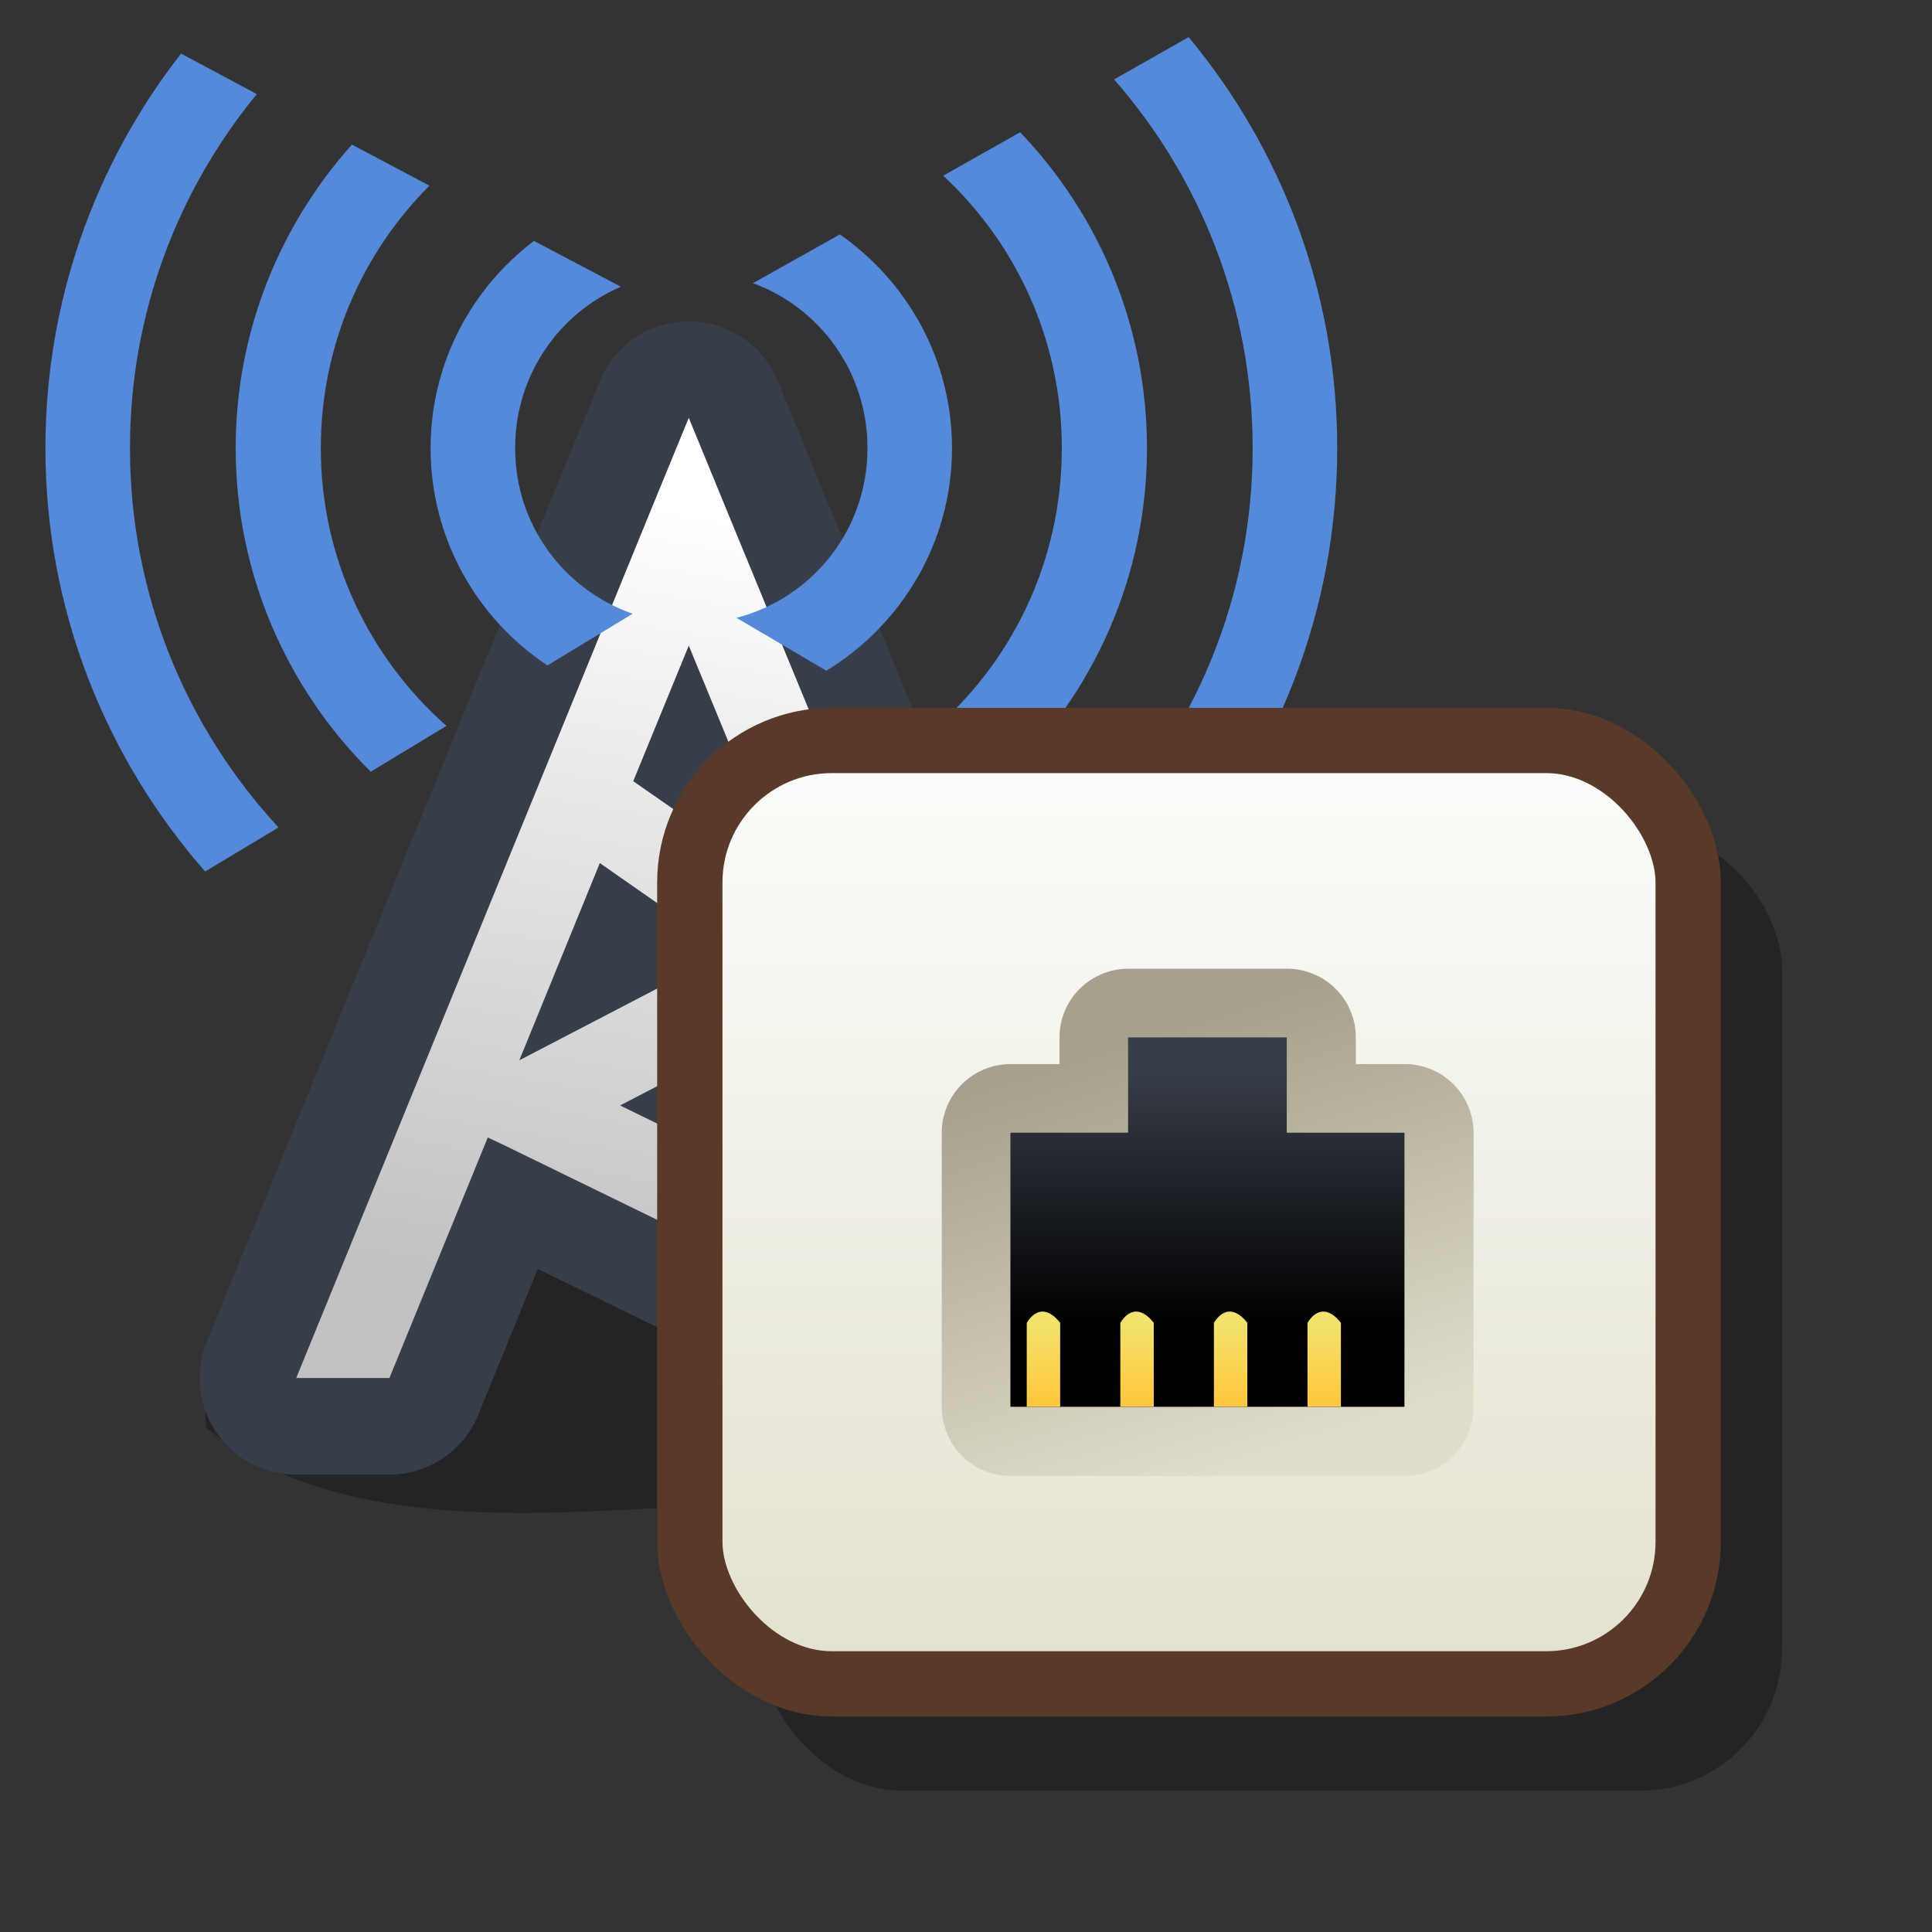
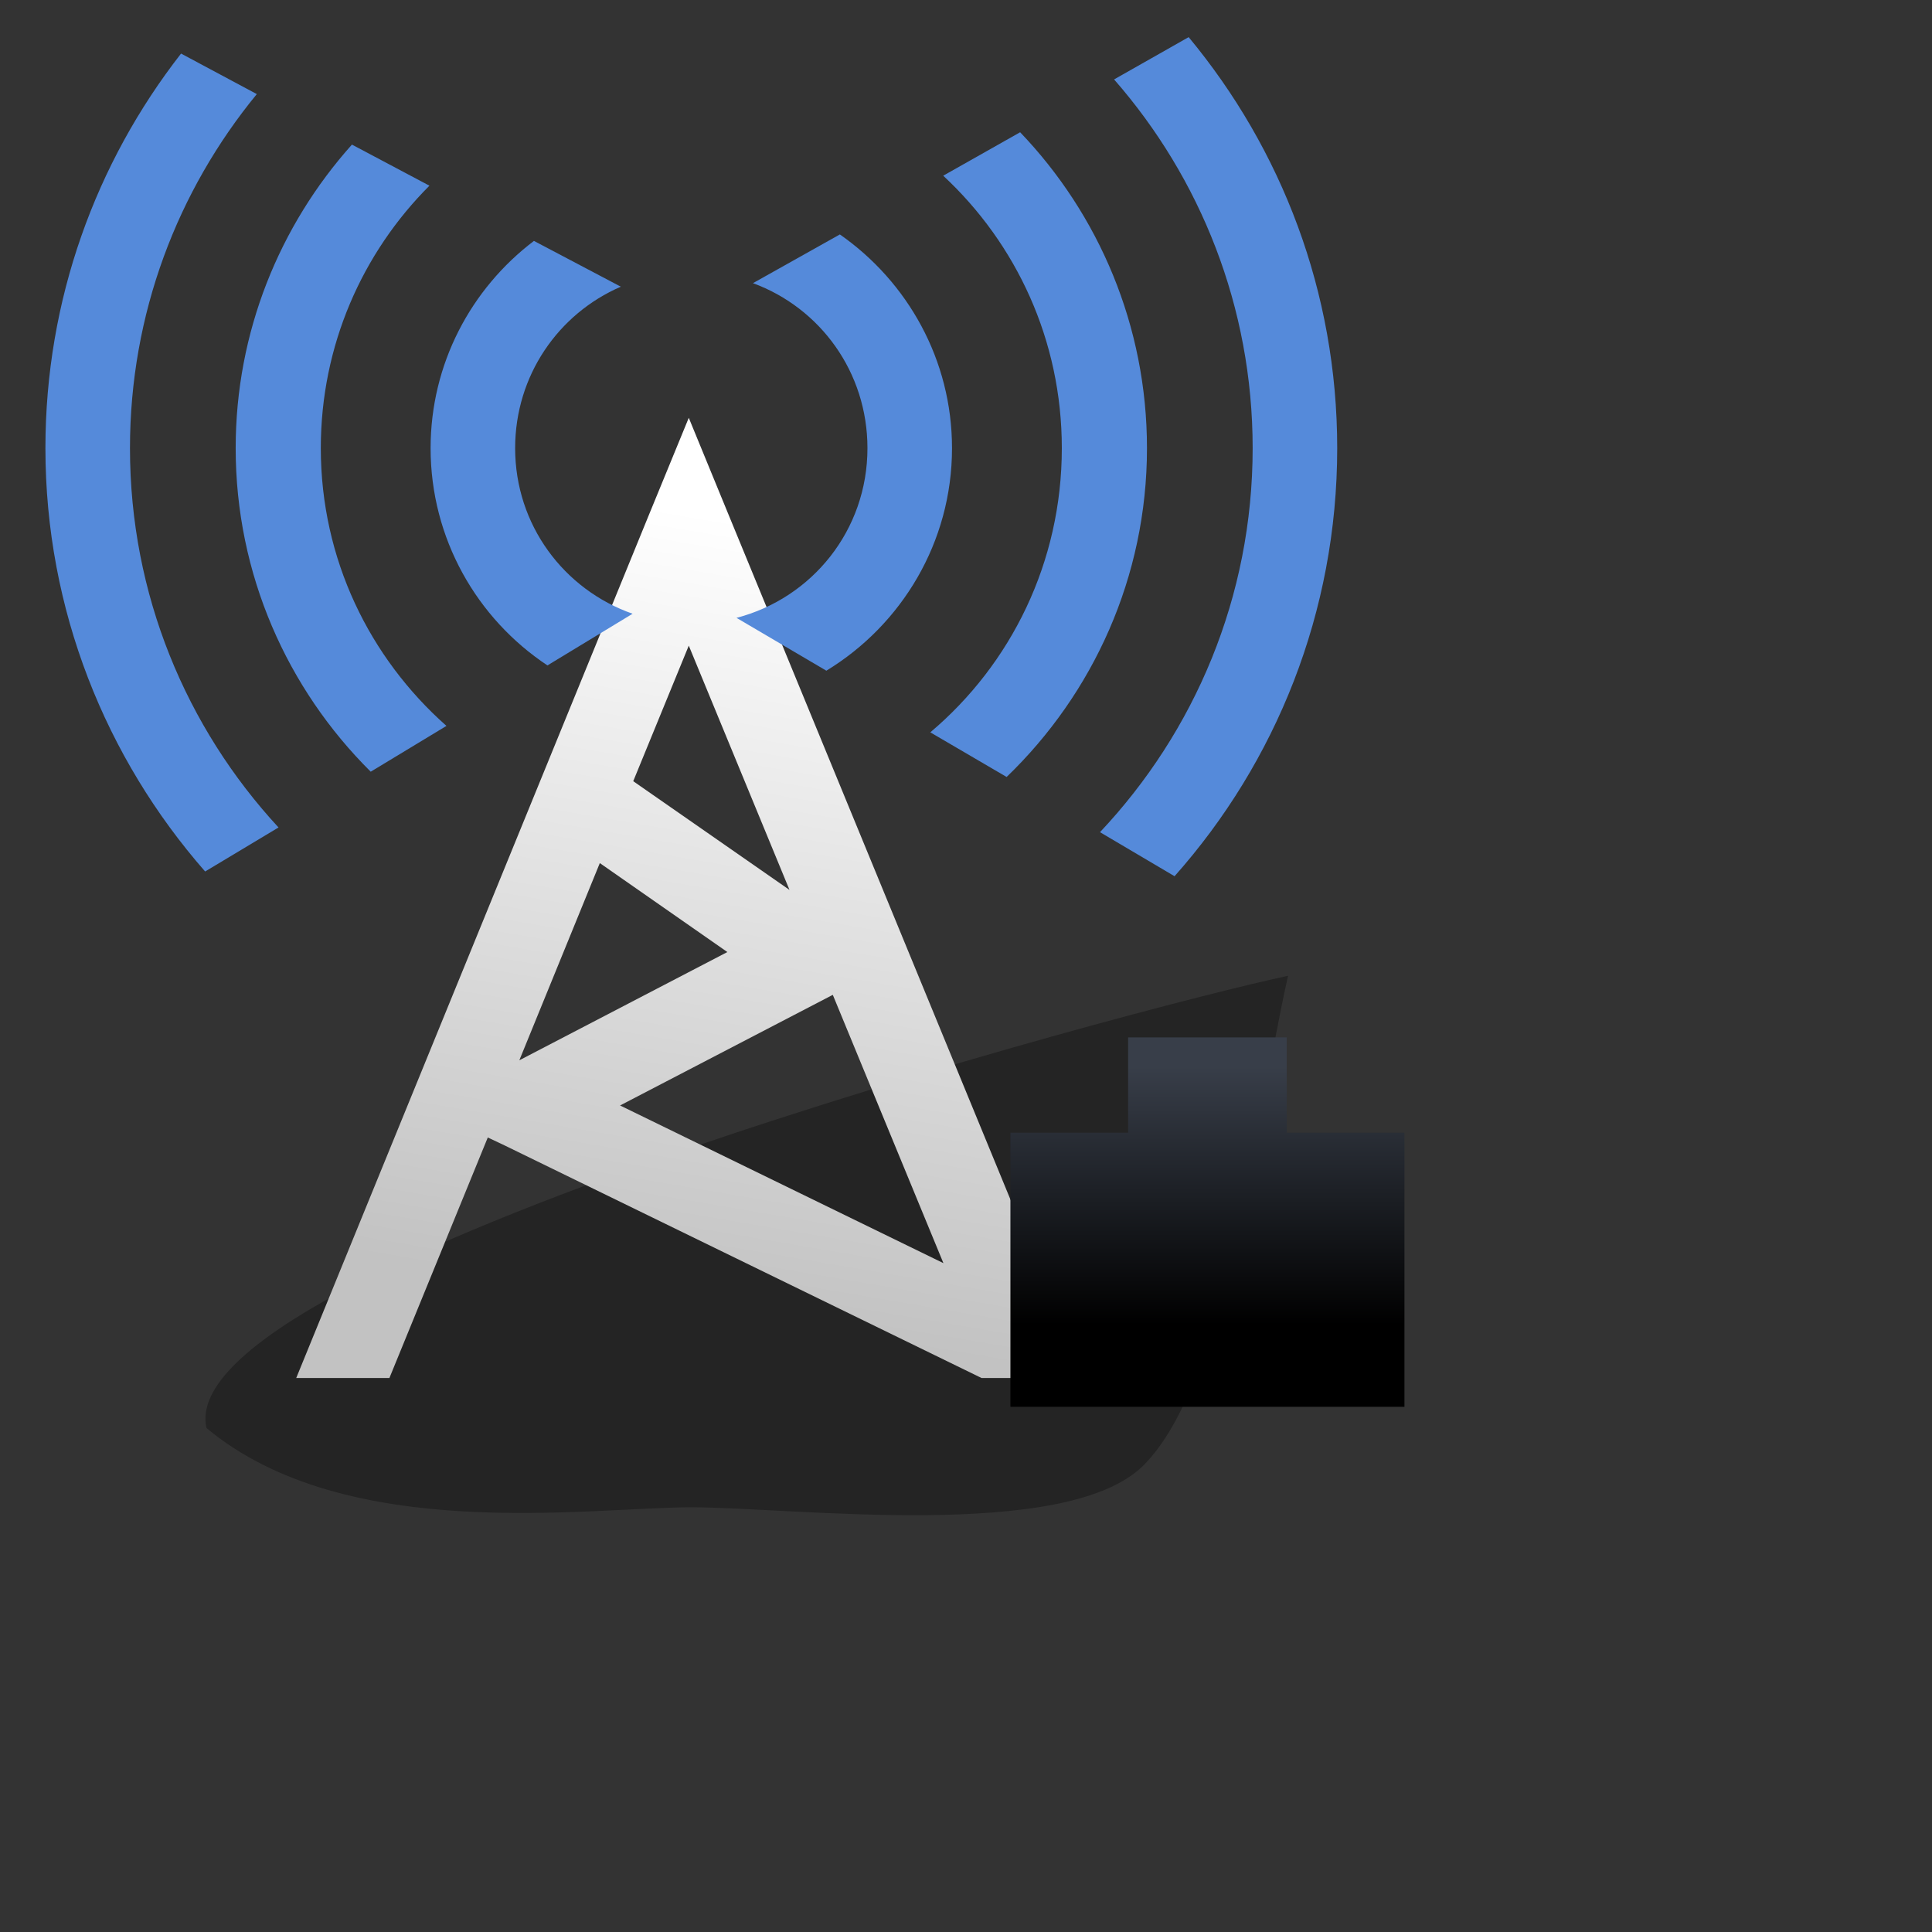
<svg xmlns="http://www.w3.org/2000/svg" xmlns:ns1="http://sodipodi.sourceforge.net/DTD/sodipodi-0.dtd" xmlns:ns2="http://www.inkscape.org/namespaces/inkscape" xmlns:xlink="http://www.w3.org/1999/xlink" id="svg569" ns1:version="0.32" width="72pt" height="72pt" ns1:docbase="/home/zeus/Desktop/icons/gartoon/svg" ns1:docname="gnome-nettool.svg" ns2:version="0.46+devel" ns2:output_extension="org.inkscape.output.svg.inkscape">
  <rect width="100%" height="100%" fill="#333333" stroke="none" />
  <defs id="defs571">
    <ns2:perspective ns1:type="inkscape:persp3d" ns2:vp_x="0 : 45 : 1" ns2:vp_y="0 : 1000 : 0" ns2:vp_z="90 : 45 : 1" ns2:persp3d-origin="45 : 30 : 1" id="perspective88" />
    <linearGradient id="linearGradient584">
      <stop style="stop-color:#ffffff;stop-opacity:0;" offset="0" id="stop585" />
      <stop style="stop-color:#ffffff;stop-opacity:1;" offset="1" id="stop586" />
    </linearGradient>
    <linearGradient xlink:href="#linearGradient584" id="linearGradient587" x1="28.252" y1="32.869" x2="68.36" y2="21.479" gradientUnits="userSpaceOnUse" spreadMethod="pad" gradientTransform="matrix(1.037,-1.811349e-6,3.827296e-7,0.964,2.057071e-6,1.075978e-6)" />
    <linearGradient gradientUnits="userSpaceOnUse" y2="65.392" x2="54.191" y1="24.158" x1="41.033" id="linearGradient3513" xlink:href="#linearGradient1926" ns2:collect="always" />
    <linearGradient gradientTransform="matrix(0.784,0,0,0.784,10.394,8.636)" gradientUnits="userSpaceOnUse" y2="53.815" x2="42.844" y1="28.569" x1="42.844" id="linearGradient3477" xlink:href="#linearGradient3471" ns2:collect="always" />
    <linearGradient y2="-1.703" x2="44.979" y1="77.064" x1="44.979" gradientTransform="matrix(1.027,0,0,0.973,-1.626,1.983)" gradientUnits="userSpaceOnUse" id="linearGradient1940" xlink:href="#linearGradient718" ns2:collect="always" />
    <linearGradient y2="47.612" x2="29.665" y1="38.219" x1="29.899" gradientUnits="userSpaceOnUse" id="linearGradient1937" xlink:href="#linearGradient1926" ns2:collect="always" />
    <linearGradient gradientUnits="userSpaceOnUse" y2="47.612" x2="29.665" y1="38.219" x1="29.899" id="linearGradient1935" xlink:href="#linearGradient1926" ns2:collect="always" />
    <linearGradient gradientUnits="userSpaceOnUse" y2="55.459" x2="29.568" y1="25.469" x1="29.795" gradientTransform="scale(0.989,1.011)" id="linearGradient1925" xlink:href="#linearGradient1926" ns2:collect="always" />
    <ns1:namedview ns2:window-y="56" ns2:window-x="103" ns2:window-height="560" ns2:window-width="812" ns2:cy="73.007956" ns2:cx="113.94414" ns2:zoom="2.4559706" ns2:pageshadow="2" ns2:pageopacity="0.0" borderopacity="1.0" bordercolor="#666666" pagecolor="#ffffff" id="namedview1807" />
    <defs id="defs3">
      <ns1:namedview id="namedview909" />
      <defs id="defs550">
        <linearGradient spreadMethod="pad" gradientUnits="objectBoundingBox" id="linearGradient632" y2="0" x2="1" y1="0" x1="0">
          <stop id="stop633" offset="0" style="stop-color:#ffb700;stop-opacity:1;" />
          <stop id="stop634" offset="1" style="stop-color:#ffd58f;stop-opacity:0;" />
        </linearGradient>
        <linearGradient spreadMethod="pad" gradientUnits="objectBoundingBox" id="linearGradient556" y2="0" x2="1" y1="0" x1="0">
          <stop id="stop557" offset="0" style="stop-color:#000000;stop-opacity:1;" />
          <stop id="stop558" offset="1" style="stop-color:#bdf2ff;stop-opacity:0.384;" />
        </linearGradient>
        <linearGradient spreadMethod="pad" gradientUnits="userSpaceOnUse" y2="69.143" x2="35.371" y1="19.296" x1="60.645" xlink:href="#linearGradient632" id="linearGradient2676" />
        <linearGradient gradientTransform="scale(0.741,1.35)" spreadMethod="pad" gradientUnits="userSpaceOnUse" y2="54.628" x2="73.916" y1="17.444" x1="85.638" id="linearGradient631" xlink:href="#linearGradient632" />
      </defs>
    </defs>
    <linearGradient y2="68.667" x2="37.32" y1="39.845" x1="40.261" spreadMethod="pad" gradientTransform="scale(1.185,0.844)" gradientUnits="userSpaceOnUse" id="linearGradient1168" xlink:href="#linearGradient724" ns2:collect="always" />
    <linearGradient y2="27.205" x2="24.038" y1="41.926" x1="45.433" spreadMethod="pad" gradientTransform="scale(1.034,0.967)" gradientUnits="userSpaceOnUse" id="linearGradient1167" xlink:href="#linearGradient718" ns2:collect="always" />
    <radialGradient r="14.895" fy="118.191" fx="33.213" cy="118.191" cx="33.213" spreadMethod="pad" gradientTransform="scale(1.559,0.641)" gradientUnits="userSpaceOnUse" id="radialGradient1166" xlink:href="#linearGradient734" ns2:collect="always" />
    <linearGradient y2="68.667" x2="37.32" y1="39.845" x1="40.261" spreadMethod="pad" gradientTransform="scale(1.185,0.844)" gradientUnits="userSpaceOnUse" id="linearGradient1165" xlink:href="#linearGradient724" ns2:collect="always" />
    <linearGradient y2="27.205" x2="24.038" y1="41.926" x1="45.433" spreadMethod="pad" gradientTransform="scale(1.034,0.967)" gradientUnits="userSpaceOnUse" id="linearGradient1164" xlink:href="#linearGradient718" ns2:collect="always" />
    <radialGradient r="14.895" fy="118.191" fx="33.213" cy="118.191" cx="33.213" spreadMethod="pad" gradientTransform="scale(1.559,0.641)" gradientUnits="userSpaceOnUse" id="radialGradient1163" xlink:href="#linearGradient734" ns2:collect="always" />
    <linearGradient y2="68.667" x2="37.32" y1="39.845" x1="40.261" spreadMethod="pad" gradientTransform="scale(1.185,0.844)" gradientUnits="userSpaceOnUse" id="linearGradient1162" xlink:href="#linearGradient724" ns2:collect="always" />
    <linearGradient y2="27.205" x2="24.038" y1="41.926" x1="45.433" spreadMethod="pad" gradientTransform="scale(1.034,0.967)" gradientUnits="userSpaceOnUse" id="linearGradient1161" xlink:href="#linearGradient718" ns2:collect="always" />
    <radialGradient r="14.895" fy="118.191" fx="33.213" cy="118.191" cx="33.213" spreadMethod="pad" gradientTransform="scale(1.559,0.641)" gradientUnits="userSpaceOnUse" id="radialGradient1160" xlink:href="#linearGradient734" ns2:collect="always" />
    <linearGradient id="linearGradient1345" xlink:href="#linearGradient1341" />
    <radialGradient id="radialGradient738" xlink:href="#linearGradient734" />
    <radialGradient gradientTransform="scale(1.559,0.641)" spreadMethod="pad" gradientUnits="userSpaceOnUse" r="14.895" fy="118.191" fx="33.213" cy="118.191" cx="33.213" id="radialGradient733" xlink:href="#linearGradient734" />
    <linearGradient gradientTransform="scale(0.993,1.007)" spreadMethod="reflect" gradientUnits="userSpaceOnUse" y2="33.27" x2="36.714" y1="48.584" x1="50.914" id="linearGradient732" xlink:href="#linearGradient1341" />
    <linearGradient gradientTransform="scale(1.185,0.844)" spreadMethod="pad" gradientUnits="userSpaceOnUse" y2="68.667" x2="37.32" y1="39.845" x1="40.261" id="linearGradient723" xlink:href="#linearGradient724" />
    <linearGradient gradientTransform="scale(1.034,0.967)" spreadMethod="pad" gradientUnits="userSpaceOnUse" y2="27.205" x2="24.038" y1="41.926" x1="45.433" id="linearGradient721" xlink:href="#linearGradient718" />
    <linearGradient id="linearGradient718">
      <stop id="stop719" offset="0" style="stop-color:#e3e1cf;stop-opacity:1;" />
      <stop id="stop720" offset="1" style="stop-color:#ffffff;stop-opacity:1;" />
    </linearGradient>
    <linearGradient id="linearGradient724">
      <stop id="stop725" offset="0" style="stop-color:#ffffff;stop-opacity:0.49;" />
      <stop id="stop726" offset="1" style="stop-color:#ffffff;stop-opacity:0.176;" />
    </linearGradient>
    <linearGradient id="linearGradient734">
      <stop id="stop735" offset="0" style="stop-color:#2a2535;stop-opacity:1;" />
      <stop id="stop736" offset="1" style="stop-color:#e3e1cf;stop-opacity:1;" />
    </linearGradient>
    <linearGradient id="linearGradient1341">
      <stop id="stop1342" offset="0" style="stop-color:#545554;stop-opacity:1;" />
      <stop id="stop1343" offset="1" style="stop-color:#ffffff;stop-opacity:1;" />
    </linearGradient>
    <linearGradient id="linearGradient1926">
      <stop id="stop1927" offset="0" style="stop-color:#a6a08c;stop-opacity:1;" />
      <stop id="stop1928" offset="1" style="stop-color:#e0decb;stop-opacity:1;" />
    </linearGradient>
    <ns2:perspective id="perspective60" ns2:persp3d-origin="45 : 30 : 1" ns2:vp_z="90 : 45 : 1" ns2:vp_y="0 : 1000 : 0" ns2:vp_x="0 : 45 : 1" ns1:type="inkscape:persp3d" />
    <linearGradient id="linearGradient3370" ns2:collect="always">
      <stop id="stop3372" offset="0" style="stop-color:#ffc93f;stop-opacity:1;" />
      <stop id="stop3374" offset="1" style="stop-color:#f1e36c;stop-opacity:1" />
    </linearGradient>
    <linearGradient id="linearGradient3471" ns2:collect="always">
      <stop id="stop3473" offset="0" style="stop-color:#383e49;stop-opacity:1" />
      <stop id="stop3475" offset="1" style="stop-color:#000000;stop-opacity:1" />
    </linearGradient>
    <linearGradient gradientTransform="matrix(0.982,0,0,0.982,0.43,0.574)" y2="29.211" x2="47.057" y1="76.055" x1="39.062" gradientUnits="userSpaceOnUse" id="linearGradient3662" xlink:href="#linearGradient3637" ns2:collect="always" />
    <defs id="defs2739">
      <ns1:namedview id="namedview2741" />
      <defs id="defs2743">
        <linearGradient spreadMethod="pad" gradientUnits="objectBoundingBox" id="linearGradient2745" y2="0" x2="1" y1="0" x1="0">
          <stop id="stop2747" offset="0" style="stop-color:#ffb700;stop-opacity:1;" />
          <stop id="stop2749" offset="1" style="stop-color:#ffd58f;stop-opacity:0;" />
        </linearGradient>
        <linearGradient spreadMethod="pad" gradientUnits="objectBoundingBox" id="linearGradient2751" y2="0" x2="1" y1="0" x1="0">
          <stop id="stop2753" offset="0" style="stop-color:#000000;stop-opacity:1;" />
          <stop id="stop2755" offset="1" style="stop-color:#bdf2ff;stop-opacity:0.384;" />
        </linearGradient>
        <linearGradient spreadMethod="pad" gradientUnits="userSpaceOnUse" y2="69.143" x2="35.371" y1="19.296" x1="60.645" xlink:href="#linearGradient632" id="linearGradient2757" />
        <linearGradient gradientTransform="scale(0.741,1.35)" spreadMethod="pad" gradientUnits="userSpaceOnUse" y2="54.628" x2="73.916" y1="17.444" x1="85.638" id="linearGradient2759" xlink:href="#linearGradient632" />
      </defs>
    </defs>
    <linearGradient id="linearGradient3637" ns2:collect="always">
      <stop id="stop3639" offset="0" style="stop-color:#c2c2c2;stop-opacity:1" />
      <stop id="stop3641" offset="1" style="stop-color:#ffffff;stop-opacity:1" />
    </linearGradient>
    <ns2:perspective id="perspective2733" ns2:persp3d-origin="45 : 30 : 1" ns2:vp_z="90 : 45 : 1" ns2:vp_y="0 : 1000 : 0" ns2:vp_x="0 : 45 : 1" ns1:type="inkscape:persp3d" />
    <linearGradient ns2:collect="always" xlink:href="#linearGradient3370" id="linearGradient2772" gradientUnits="userSpaceOnUse" gradientTransform="matrix(0.784,0,0,1.619,10.394,-43.048)" x1="26.858" y1="61.459" x2="26.823" y2="57.814" />
  </defs>
  <ns1:namedview id="base" showgrid="false" ns2:zoom="2.9444444" ns2:cx="54.339623" ns2:cy="46.032859" ns2:window-width="640" ns2:window-height="724" ns2:window-x="0" ns2:window-y="1" ns2:current-layer="svg569" />
  <g id="g2762" transform="matrix(0.841,0,0,0.841,-4.927,0.784)">
    <path ns1:nodetypes="csscc" id="path3667" d="m 18.058,83.441 c 8.263,6.886 22.586,4.683 28.646,4.683 6.06,0 22.175,2.064 26.718,-2.479 4.958,-4.958 6.611,-20.383 8.539,-28.922 -8.767,1.845 -66.106,17.078 -63.903,26.718 z" style="opacity:1;color:#000000;fill:#000000;fill-opacity:0.294;fill-rule:nonzero;stroke:none;stroke-width:7;marker:none;marker-start:none;marker-mid:none;marker-end:none;visibility:visible;display:inline;overflow:visible;enable-background:accumulate" />
-     <path transform="matrix(0.89,0,0,0.89,6.259,9.878)" d="M 45.156,9.188 C 42.611,9.242 40.341,10.801 39.375,13.156 L 36.719,19.625 C 36.708,19.635 36.698,19.646 36.688,19.656 L 13.281,76.938 C 12.476,78.912 12.708,81.158 13.9,82.927 15.092,84.696 17.086,85.754 19.219,85.75 l 6.188,0 C 28.005,85.74 30.339,84.159 31.312,81.75 l 3.938,-9.656 26.656,13 C 62.781,85.524 63.743,85.748 64.719,85.75 l 6.812,0 C 73.675,85.752 75.677,84.681 76.865,82.897 78.052,81.112 78.267,78.851 77.438,76.875 L 76.25,74.031 53.844,19.625 51.188,13.156 C 50.187,10.717 47.792,9.141 45.156,9.188 z" id="path3587" style="color:#000000;fill:#383e49;fill-opacity:1;stroke:none;stroke-width:5.738;marker:none;visibility:visible;display:inline;overflow:visible;enable-background:accumulate" ns2:original="M 45.28125 15.59375 L 42.625 22.0625 L 19.21875 79.34375 L 25.40625 79.34375 L 31.9375 63.375 L 33.0625 63.90625 L 64.71875 79.34375 L 71.53125 79.34375 L 70.34375 76.5 L 47.9375 22.0625 L 45.28125 15.59375 z M 45.28125 30.71875 L 51.96875 46.9375 L 41.59375 39.71875 L 45.28125 30.71875 z M 39.375 45.15625 L 47.84375 51.0625 L 34.03125 58.25 L 39.375 45.15625 z M 54.84375 53.90625 L 62.1875 71.71875 L 40.71875 61.25 L 54.71875 53.96875 L 54.84375 53.90625 z " ns2:radius="6.3972974" ns1:type="inkscape:offset" />
    <path id="path3567" d="m 46.554,23.754 -2.364,5.756 -20.829,50.974 5.506,0 5.812,-14.21 1.001,0.473 28.17,13.738 6.062,0 L 68.857,77.954 48.918,29.511 z m 0,0 m 0,0 m 0,0 m 0,0 m 0,0 m 0,0 m 0,0 m 0,0 m 0,0 m 0,0 m 0,0 m 0,0 m 0,13.46 5.951,14.433 -9.233,-6.424 z m 0,0 m 0,0 m 0,0 m 0,0 m 0,0 m 0,0 m 0,0 m 0,0 m 0,0 m 0,0 m 0,0 m 0,0 m -5.256,12.848 7.536,5.256 -12.292,6.396 z m 0,0 m 0,0 m 0,0 m 0,0 m 0,0 m 0,0 m 0,0 m 0,0 m 0,0 m 0,0 m 0,0 m 0,0 M 55.064,57.848 61.599,73.699 42.494,64.383 54.953,57.904 z" clip-path="none" style="color:#000000;fill:url(#linearGradient3662);fill-opacity:1;stroke:none;stroke-width:5.738;marker:none;visibility:visible;display:inline;overflow:visible;enable-background:accumulate" />
    <path id="path3589" d="m 55.481,12.919 -5.135,2.879 c 3.97,1.459 6.765,5.253 6.765,9.749 1e-06,4.848 -3.269,8.86 -7.736,10.026 l 5.308,3.122 c 4.444,-2.705 7.424,-7.585 7.424,-13.148 2e-06,-5.221 -2.631,-9.842 -6.626,-12.628 z m 0,0 m 0,0 m 0,0 m 0,0 m 0,0 m 0,0 m 0,0 m 0,0 m 0,0 m 0,0 m 0,0 m 0,0 m 0,0 m -18.075,0.382 c -3.712,2.816 -6.106,7.257 -6.106,12.246 0,5.343 2.737,10.074 6.904,12.836 l 5.03,-3.053 c -4.051,-1.423 -6.939,-5.238 -6.939,-9.783 -3e-06,-4.287 2.552,-7.945 6.245,-9.54 z" style="color:#000000;fill:#558ada;fill-opacity:1;stroke:none;stroke-width:3.537;marker:none;visibility:visible;display:inline;overflow:visible;enable-background:accumulate" />
    <path id="path3593" d="m 66.132,6.882 -4.545,2.567 c 4.312,4.006 7.008,9.721 7.008,16.097 0,6.751 -3.008,12.769 -7.771,16.791 l 4.51,2.637 c 5.099,-4.914 8.292,-11.808 8.292,-19.428 -1e-06,-7.226 -2.85,-13.813 -7.494,-18.665 z m 0,0 m 0,0 m 0,0 m 0,0 m 0,0 m 0,0 m 0,0 m 0,0 m 0,0 m 0,0 m 0,0 m 0,0 m 0,0 M 26.652,7.611 c -4.269,4.773 -6.869,11.061 -6.869,17.936 0,7.454 3.053,14.225 7.979,19.116 l 4.475,-2.706 c -4.541,-4.017 -7.424,-9.86 -7.424,-16.41 -2e-06,-6.064 2.45,-11.539 6.418,-15.508 z" style="color:#000000;fill:#558ada;fill-opacity:1;stroke:none;stroke-width:1.869;marker:none;visibility:visible;display:inline;overflow:visible;enable-background:accumulate" />
-     <path id="path3595" d="m 76.089,1.262 -4.406,2.498 c 5.087,5.819 8.187,13.43 8.187,21.787 2e-06,8.801 -3.441,16.766 -9.02,22.689 l 4.406,2.602 c 5.978,-6.731 9.61,-15.595 9.61,-25.291 -1e-06,-9.234 -3.299,-17.684 -8.777,-24.285 z m 0,0 m 0,0 m 0,0 m 0,0 m 0,0 m 0,0 m 0,0 m 0,0 m 0,0 m 0,0 m 0,0 m 0,0 m 0,0 M 16.556,2.233 c -5.028,6.45 -8.014,14.532 -8.014,23.313 0,9.566 3.573,18.316 9.436,25.013 L 22.315,47.958 C 16.869,42.066 13.538,34.203 13.538,25.547 c -2e-06,-7.951 2.816,-15.219 7.494,-20.92 z" style="color:#000000;fill:#558ada;fill-opacity:1;stroke:none;stroke-width:1.281;marker:none;visibility:visible;display:inline;overflow:visible;enable-background:accumulate" />
+     <path id="path3595" d="m 76.089,1.262 -4.406,2.498 c 5.087,5.819 8.187,13.43 8.187,21.787 2e-06,8.801 -3.441,16.766 -9.02,22.689 l 4.406,2.602 c 5.978,-6.731 9.61,-15.595 9.61,-25.291 -1e-06,-9.234 -3.299,-17.684 -8.777,-24.285 z m 0,0 m 0,0 m 0,0 m 0,0 m 0,0 m 0,0 m 0,0 m 0,0 m 0,0 m 0,0 m 0,0 m 0,0 M 16.556,2.233 c -5.028,6.45 -8.014,14.532 -8.014,23.313 0,9.566 3.573,18.316 9.436,25.013 L 22.315,47.958 C 16.869,42.066 13.538,34.203 13.538,25.547 c -2e-06,-7.951 2.816,-15.219 7.494,-20.92 z" style="color:#000000;fill:#558ada;fill-opacity:1;stroke:none;stroke-width:1.281;marker:none;visibility:visible;display:inline;overflow:visible;enable-background:accumulate" />
  </g>
  <g id="g2688" transform="matrix(0.649,0,0,0.649,31.463,32.848)">
-     <rect rx="10.87" ry="10.87" y="12.773" x="9.789" height="73.718" width="78.173" id="rect1169" style="fill:#000000;fill-opacity:0.289;stroke:none" />
-     <rect rx="10.87" ry="10.87" y="6.079" x="4.335" height="72.23" width="76.438" id="rect1939" style="fill:url(#linearGradient1940);fill-opacity:1;stroke:#593a28;stroke-width:5;stroke-linecap:round;stroke-linejoin:round;stroke-miterlimit:4;stroke-opacity:1;stroke-dasharray:none" />
-     <path transform="matrix(0.784,0,0,0.784,10.394,8.636)" d="M 35.094,19.031 C 33.311,19.029 31.601,19.737 30.341,20.997 29.08,22.257 28.373,23.967 28.375,25.75 l 0,2.594 -4.781,0 C 21.811,28.342 20.101,29.049 18.841,30.309 17.58,31.57 16.873,33.28 16.875,35.062 l 0,26.781 C 16.873,63.626 17.58,65.336 18.841,66.597 20.101,67.857 21.811,68.564 23.594,68.562 L 62.094,68.562 C 63.876,68.564 65.586,67.857 66.847,66.597 68.107,65.336 68.814,63.626 68.812,61.844 l 0,-26.781 C 68.814,33.28 68.107,31.57 66.847,30.309 65.586,29.049 63.876,28.342 62.094,28.344 L 57.312,28.344 l 0,-2.594 C 57.314,23.967 56.607,22.257 55.347,20.997 54.086,19.737 52.376,19.029 50.594,19.031 z" id="path3503" style="opacity:1;color:#000000;fill:url(#linearGradient3513);fill-opacity:1;fill-rule:nonzero;stroke:none;stroke-width:1.5;marker:none;marker-start:none;marker-mid:none;marker-end:none;visibility:visible;display:inline;overflow:visible;enable-background:accumulate" ns2:original="M 35.09375 25.75 L 35.09375 35.0625 L 23.59375 35.0625 L 23.59375 61.84375 L 62.09375 61.84375 L 62.09375 35.0625 L 50.59375 35.0625 L 50.59375 25.75 L 35.09375 25.75 z " ns2:radius="6.7107086" ns1:type="inkscape:offset" />
    <path id="rect2529" d="m 37.893,28.813 0,7.297 -9.011,0 0,20.986 30.168,0 0,-20.986 -9.011,0 0,-7.297 z" style="opacity:1;color:#000000;fill:url(#linearGradient3477);fill-opacity:1;fill-rule:nonzero;stroke:none;stroke-width:1.5;marker:none;marker-start:none;marker-mid:none;marker-end:none;visibility:visible;display:inline;overflow:visible;enable-background:accumulate" />
-     <path ns1:nodetypes="ccccc" id="rect3303" d="m 30.132,50.665 c 0.743,-1.197 1.706,-1.094 2.559,0 l 0,6.424 -2.559,0 z" style="color:#000000;fill:url(#linearGradient2772);fill-opacity:1;fill-rule:nonzero;stroke:none;stroke-width:1.5;marker:none;marker-start:none;marker-mid:none;marker-end:none;visibility:visible;display:inline;overflow:visible;enable-background:accumulate" />
    <use height="90" width="90" id="use3355" transform="translate(3.583,1.9538433e-8)" xlink:href="#rect3303" ns2:tiled-clone-of="#rect3303" y="0" x="0" />
    <use height="90" width="90" id="use3357" transform="translate(7.165,1.9538433e-8)" xlink:href="#rect3303" ns2:tiled-clone-of="#rect3303" y="0" x="0" />
    <use height="90" width="90" id="use3359" transform="translate(10.748,1.9538433e-8)" xlink:href="#rect3303" ns2:tiled-clone-of="#rect3303" y="0" x="0" />
    <use height="90" width="90" id="use3361" transform="translate(14.33,1.9538433e-8)" xlink:href="#rect3303" ns2:tiled-clone-of="#rect3303" y="0" x="0" />
    <use height="90" width="90" id="use3363" transform="translate(17.913,1.9538433e-8)" xlink:href="#rect3303" ns2:tiled-clone-of="#rect3303" y="0" x="0" />
    <use height="90" width="90" id="use3365" transform="translate(21.495,1.9538433e-8)" xlink:href="#rect3303" ns2:tiled-clone-of="#rect3303" y="0" x="0" />
    <use height="90" width="90" id="use3367" transform="translate(25.078,1.9538433e-8)" xlink:href="#rect3303" ns2:tiled-clone-of="#rect3303" y="0" x="0" />
  </g>
</svg>